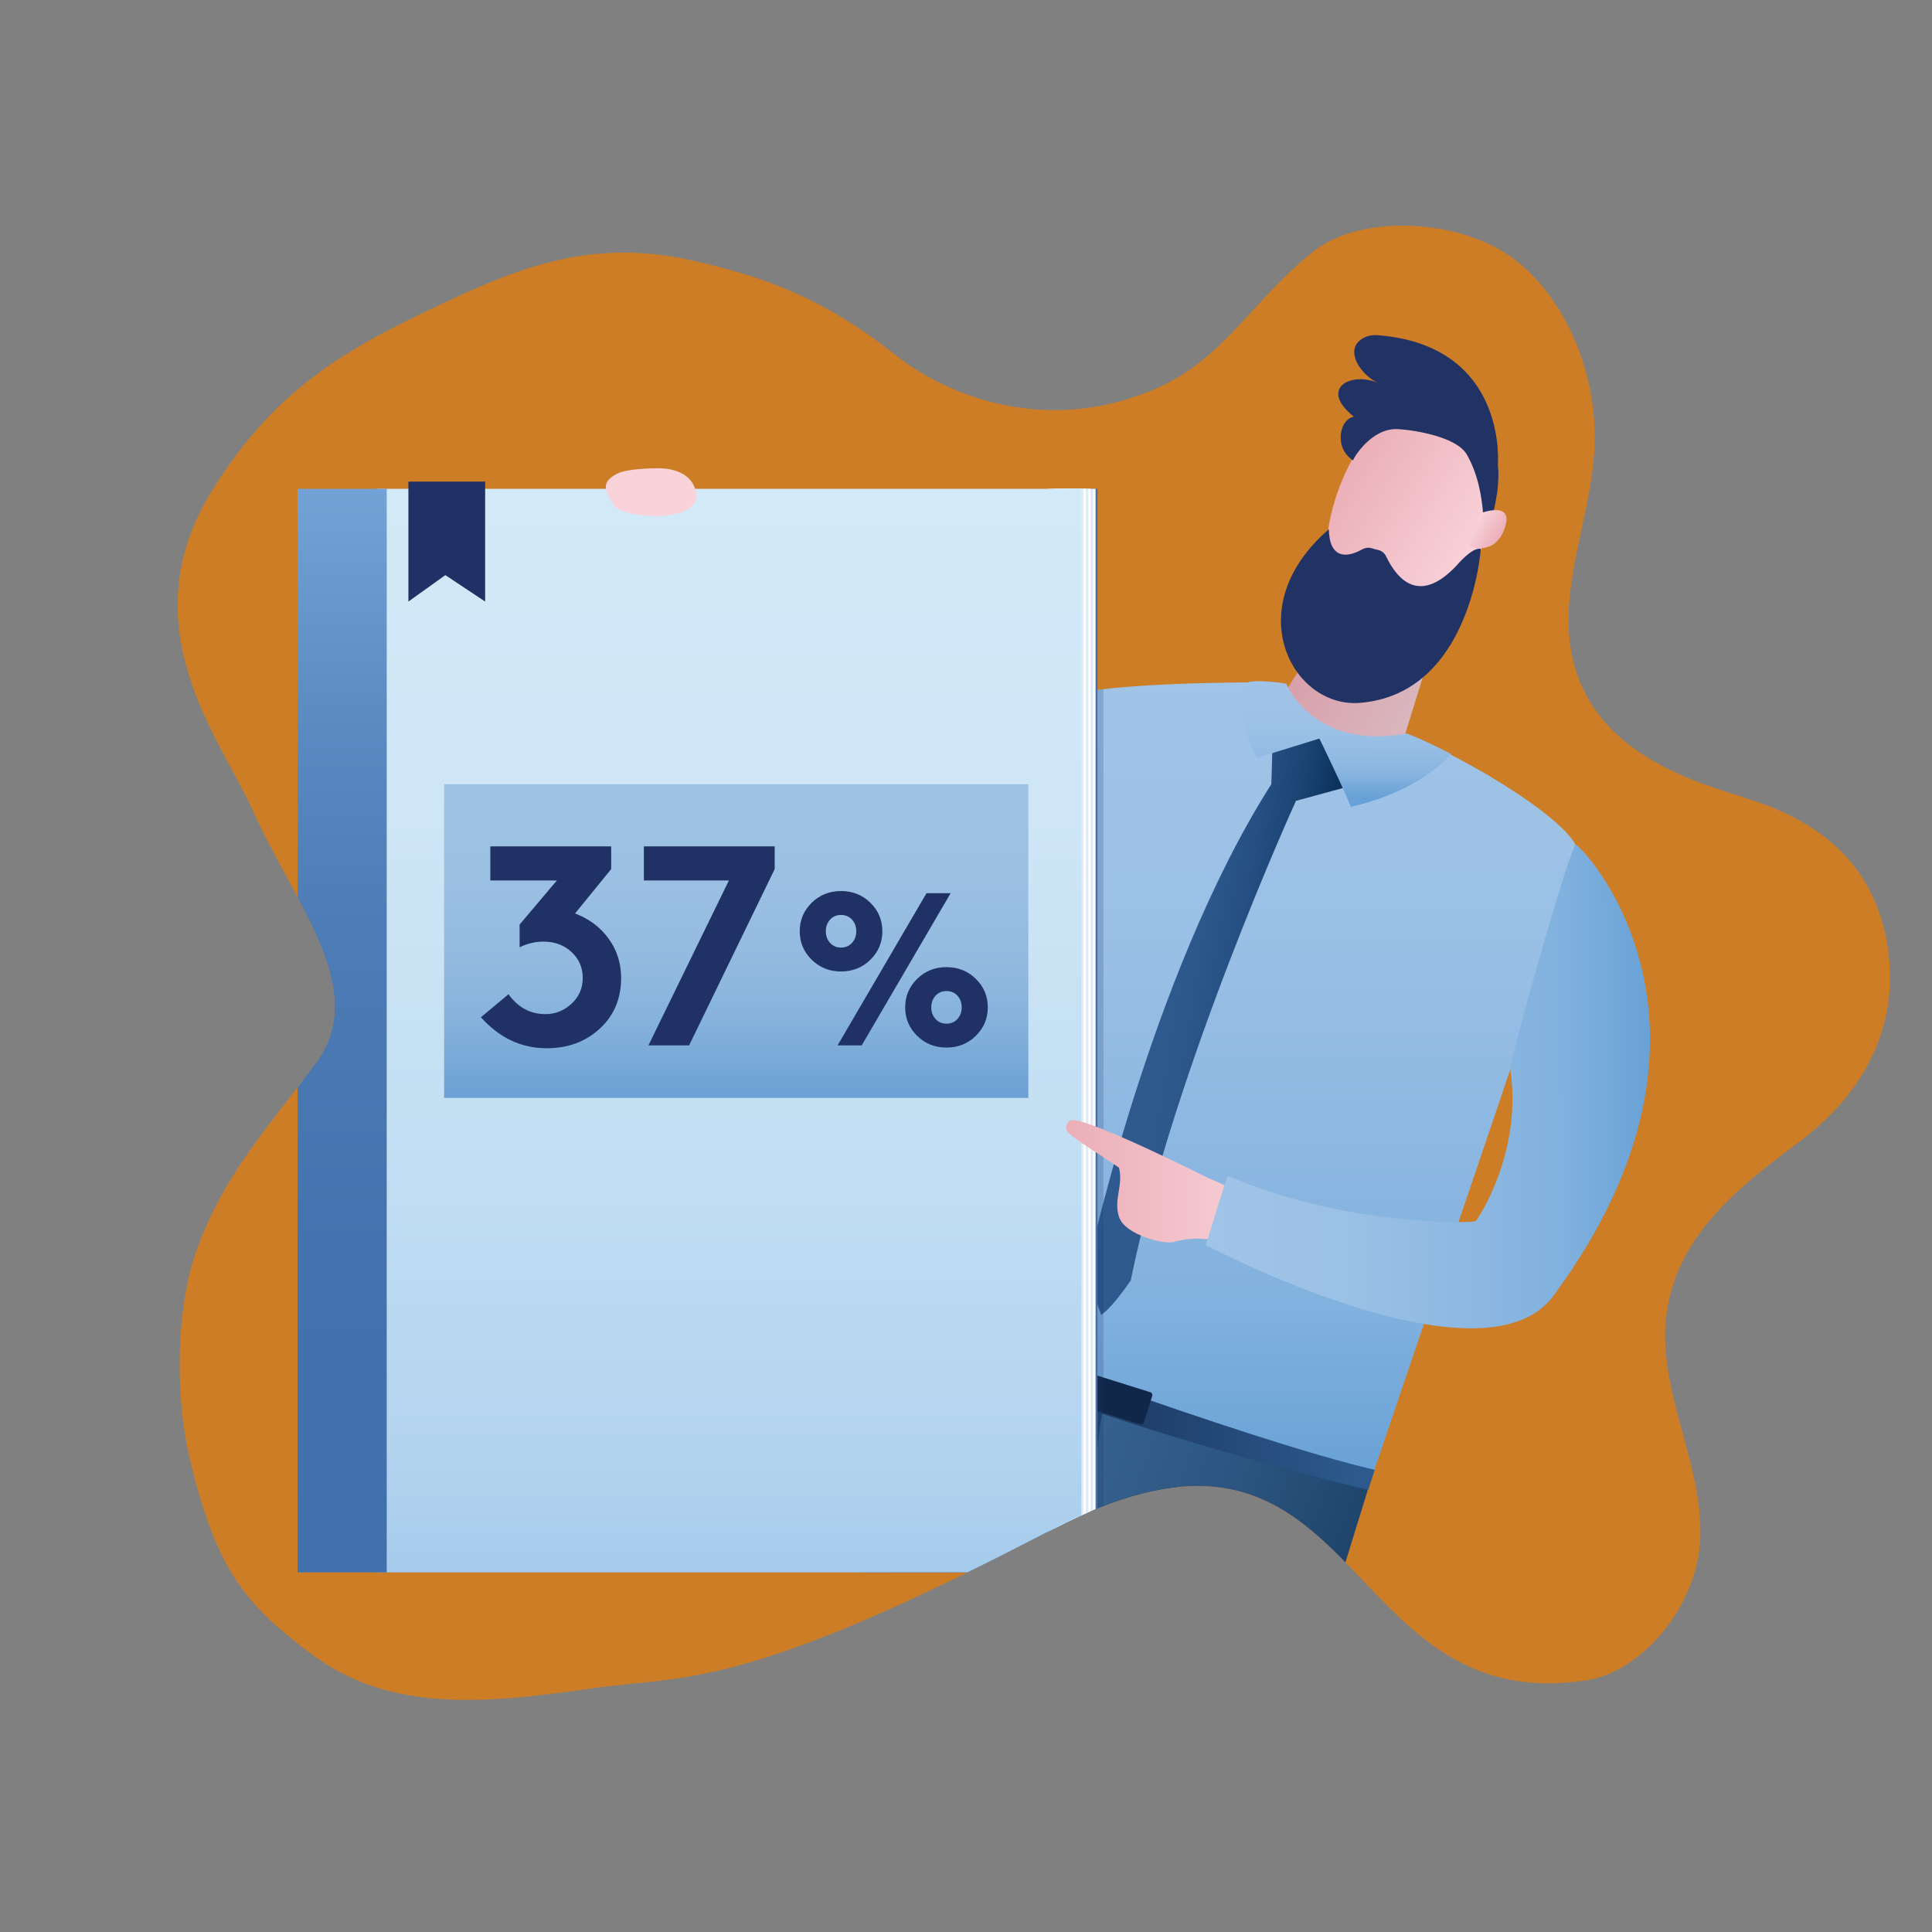
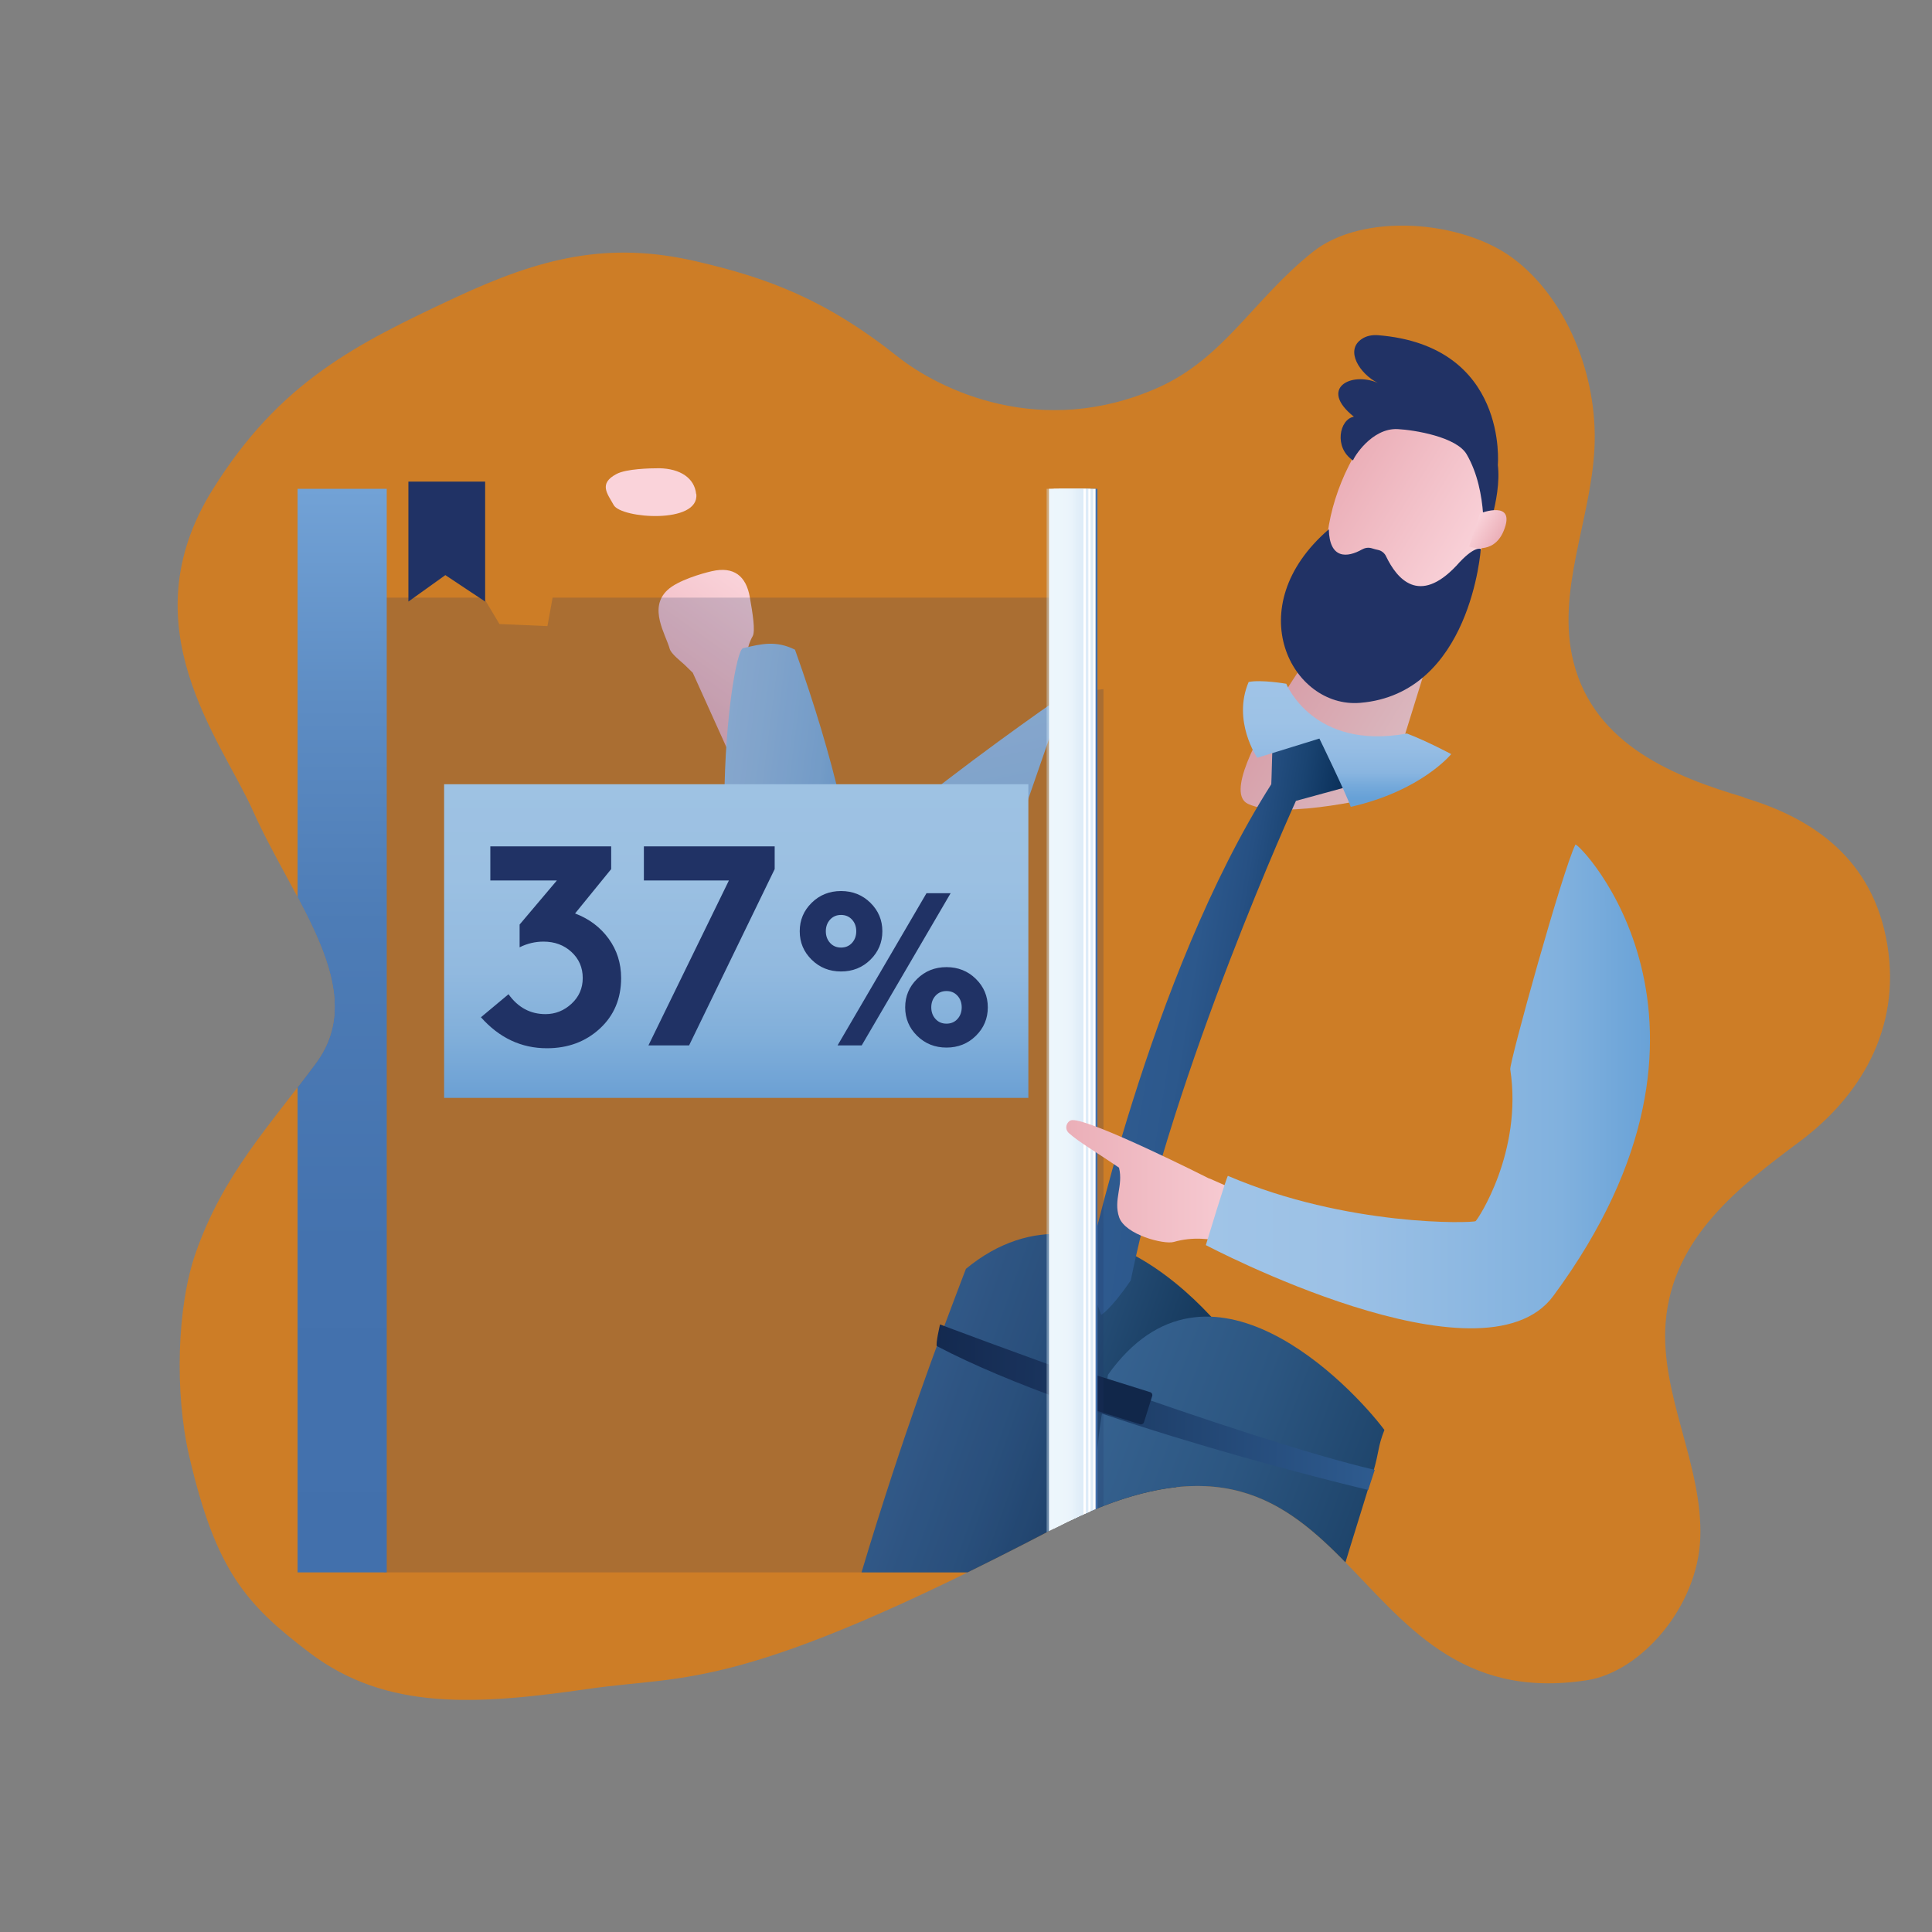
<svg xmlns="http://www.w3.org/2000/svg" id="_x2014_ÎÓÈ_x5F_1" version="1.1" viewBox="0 0 1417.3 1417.3">
  <rect x="0" y="0" width="1417.3" height="1417.3" fill="#808080" stroke="none" />
  <defs>
    <style>
      .st0 {
        fill: none;
      }

      .st1 {
        fill: url(#Dégradé_sans_nom_9);
      }

      .st2 {
        fill: url(#Dégradé_sans_nom_6);
      }

      .st3 {
        fill: url(#Dégradé_sans_nom_7);
      }

      .st4 {
        fill: url(#Dégradé_sans_nom_4);
      }

      .st5 {
        fill: url(#Dégradé_sans_nom_5);
      }

      .st6 {
        fill: url(#Dégradé_sans_nom_2);
      }

      .st7 {
        fill: url(#Dégradé_sans_nom_3);
      }

      .st8 {
        fill: url(#Dégradé_sans_nom_8);
      }

      .st9 {
        opacity: .2;
      }

      .st9, .st10, .st11, .st12, .st13, .st14 {
        isolation: isolate;
      }

      .st9, .st15 {
        fill: #213265;
      }

      .st16 {
        fill: #203265;
      }

      .st17 {
        fill: #fff;
      }

      .st18 {
        fill: url(#Dégradé_sans_nom);
      }

      .st19 {
        fill: url(#Dégradé_sans_nom_19);
      }

      .st20 {
        fill: url(#Dégradé_sans_nom_18);
      }

      .st21 {
        fill: url(#Dégradé_sans_nom_13);
      }

      .st22 {
        fill: url(#Dégradé_sans_nom_10);
      }

      .st23 {
        fill: url(#Dégradé_sans_nom_12);
      }

      .st24 {
        fill: url(#Dégradé_sans_nom_11);
      }

      .st25 {
        fill: url(#Dégradé_sans_nom_14);
      }

      .st26 {
        fill: url(#Dégradé_sans_nom_23);
      }

      .st27 {
        fill: url(#Dégradé_sans_nom_20);
      }

      .st28 {
        fill: url(#Dégradé_sans_nom_22);
      }

      .st29 {
        fill: url(#Dégradé_sans_nom_21);
      }

      .st11 {
        fill: url(#Dégradé_sans_nom_16);
      }

      .st11, .st12, .st13 {
        opacity: .4;
      }

      .st12 {
        fill: url(#Dégradé_sans_nom_17);
      }

      .st13 {
        fill: url(#Dégradé_sans_nom_15);
      }

      .st14 {
        fill: #ef7d00;
        opacity: .7;
      }

      .st30 {
        clip-path: url(#clippath);
      }
    </style>
    <clipPath id="clippath">
      <path class="st0" d="M1279.4,584.9c-50.2-14.9-109.6-37.9-125.1-99.3-13-51.6,12.8-103.7,15.4-157,2.6-54.3-21.3-110.2-59.3-138.8-38-28.6-110.9-34-147.2-5.1-43.9,34.9-65.2,78.3-114.2,99.9-85,37.5-159.2,1.8-190.5-23-52.7-41.9-95.2-57.7-147.4-69.8-64.8-15.1-114.2-2.9-177.3,26.6-72.4,33.9-128.5,61.5-177.9,140.9-62.5,100.4,6.2,183,29.8,235.8,30.1,67.3,85.6,131,46.2,184.6-34.3,46.5-68.1,81.5-88.4,139.6-13.7,39.1-15.5,102.4-4.7,148.9,19.5,83.7,41.3,108.6,88.4,144.3,56.5,42.8,122.9,38.2,204.8,26.4,72.6-10.5,110.1,3.1,339.9-116.9s205.2,139.5,392.3,110.6c39.5-6.1,81.2-53.7,83.1-104.2,2-53.7-29.5-104.7-25.4-158.1,4.9-63.1,55.3-100.7,98.5-133s74.5-81.7,64.1-144.4c-10.4-62.9-54.8-92.8-105-107.7l-.1-.3Z" />
    </clipPath>
    <linearGradient id="Dégradé_sans_nom" data-name="Dégradé sans nom" x1="-9702.99" y1="-580.402" x2="-9468.449" y2="-580.402" gradientTransform="translate(10006.612 3740.57) rotate(19.7) scale(1 -1)" gradientUnits="userSpaceOnUse">
      <stop offset="0" stop-color="#366290" />
      <stop offset=".3" stop-color="#2c5681" />
      <stop offset=".8" stop-color="#14375a" />
      <stop offset="1" stop-color="#082846" />
    </linearGradient>
    <linearGradient id="Dégradé_sans_nom_2" data-name="Dégradé sans nom 2" x1="-9570.382" y1="-710.316" x2="-9203.782" y2="-710.316" gradientTransform="translate(10013.083 3727.465) rotate(20.5) scale(1 -1)" gradientUnits="userSpaceOnUse">
      <stop offset="0" stop-color="#366290" />
      <stop offset=".3" stop-color="#2c5681" />
      <stop offset=".8" stop-color="#14375a" />
      <stop offset="1" stop-color="#082846" />
    </linearGradient>
    <linearGradient id="Dégradé_sans_nom_3" data-name="Dégradé sans nom 3" x1="8541.074" y1="-1568.051" x2="8643.773" y2="-1568.051" gradientTransform="translate(9125.184 3708.841) rotate(-148.3)" gradientUnits="userSpaceOnUse">
      <stop offset="0" stop-color="#dabac1" />
      <stop offset="1" stop-color="#d8a0aa" />
    </linearGradient>
    <linearGradient id="Dégradé_sans_nom_4" data-name="Dégradé sans nom 4" x1="8737.635" y1="-1076.45" x2="8502.335" y2="-1629.25" gradientTransform="translate(9383.041 2916.428) rotate(-156.9)" gradientUnits="userSpaceOnUse">
      <stop offset="0" stop-color="#a0c4e7" />
      <stop offset=".3" stop-color="#9cc1e6" />
      <stop offset=".5" stop-color="#92bbe3" />
      <stop offset=".8" stop-color="#81b1de" />
      <stop offset="1" stop-color="#69a2d7" />
      <stop offset="1" stop-color="#67a1d7" />
    </linearGradient>
    <linearGradient id="Dégradé_sans_nom_5" data-name="Dégradé sans nom 5" x1="-2727.118" y1="435.187" x2="-2584.118" y2="435.187" gradientTransform="translate(3451.23 1600.978) rotate(9.1) scale(1 -1)" gradientUnits="userSpaceOnUse">
      <stop offset="0" stop-color="#2f5b90" />
      <stop offset=".3" stop-color="#2c588c" />
      <stop offset=".5" stop-color="#265083" />
      <stop offset=".7" stop-color="#1a4472" />
      <stop offset=".9" stop-color="#0b315b" />
      <stop offset="1" stop-color="#00254b" />
    </linearGradient>
    <linearGradient id="Dégradé_sans_nom_6" data-name="Dégradé sans nom 6" x1="8672.458" y1="-1064.544" x2="8636.358" y2="-1149.444" gradientTransform="translate(9383.041 2916.428) rotate(-156.9)" gradientUnits="userSpaceOnUse">
      <stop offset="0" stop-color="#a0c4e7" />
      <stop offset=".4" stop-color="#9dc2e6" />
      <stop offset=".6" stop-color="#96bde4" />
      <stop offset=".8" stop-color="#89b5e0" />
      <stop offset=".9" stop-color="#76aadb" />
      <stop offset="1" stop-color="#67a1d7" />
    </linearGradient>
    <linearGradient id="Dégradé_sans_nom_7" data-name="Dégradé sans nom 7" x1="8574.886" y1="-1419.002" x2="8691.918" y2="-1419.002" gradientTransform="translate(9125.184 3708.841) rotate(-148.3)" gradientUnits="userSpaceOnUse">
      <stop offset="0" stop-color="#fad3da" />
      <stop offset="1" stop-color="#ebafb8" />
    </linearGradient>
    <linearGradient id="Dégradé_sans_nom_8" data-name="Dégradé sans nom 8" x1="8590.994" y1="-1396.938" x2="8569.085" y2="-1396.938" gradientTransform="translate(9125.184 3708.841) rotate(-148.3)" gradientUnits="userSpaceOnUse">
      <stop offset="0" stop-color="#fad3da" />
      <stop offset="1" stop-color="#ebafb8" />
    </linearGradient>
    <linearGradient id="Dégradé_sans_nom_9" data-name="Dégradé sans nom 9" x1="5668.555" y1="1643.274" x2="5990.1" y2="1676.368" gradientTransform="translate(6793.517 2208.917) rotate(175.3)" gradientUnits="userSpaceOnUse">
      <stop offset="0" stop-color="#2e5b8f" />
      <stop offset="1" stop-color="#11274a" />
    </linearGradient>
    <linearGradient id="Dégradé_sans_nom_10" data-name="Dégradé sans nom 10" x1="5847.64" y1="5624.461" x2="5955.766" y2="5566.501" gradientTransform="translate(8317.226 2867.595) rotate(153.5)" gradientUnits="userSpaceOnUse">
      <stop offset="0" stop-color="#fad3da" />
      <stop offset="1" stop-color="#ebafb8" />
    </linearGradient>
    <linearGradient id="Dégradé_sans_nom_11" data-name="Dégradé sans nom 11" x1="7125.717" y1="-1212.402" x2="7189.017" y2="-1223.702" gradientTransform="translate(2080.896 6954.276) rotate(-90) scale(.8 1)" gradientUnits="userSpaceOnUse">
      <stop offset="0" stop-color="#2e5b8f" />
      <stop offset="1" stop-color="#11274a" />
    </linearGradient>
    <linearGradient id="Dégradé_sans_nom_12" data-name="Dégradé sans nom 12" x1="-2229.382" y1="79.857" x2="-2117.169" y2="-114.566" gradientTransform="translate(2749.236 1292.492) rotate(17.7) scale(1 -1)" gradientUnits="userSpaceOnUse">
      <stop offset="0" stop-color="#a0c4e7" />
      <stop offset=".2" stop-color="#9ac0e5" />
      <stop offset=".6" stop-color="#89b6e0" />
      <stop offset=".9" stop-color="#6fa6d9" />
      <stop offset="1" stop-color="#67a1d7" />
    </linearGradient>
    <linearGradient id="Dégradé_sans_nom_13" data-name="Dégradé sans nom 13" x1="4421.394" y1="2101.244" x2="4318.004" y2="2041.55" gradientTransform="translate(5412.108 851.837) rotate(157.3)" gradientUnits="userSpaceOnUse">
      <stop offset="0" stop-color="#a0c4e7" />
      <stop offset=".2" stop-color="#9ac0e5" />
      <stop offset=".6" stop-color="#89b6e0" />
      <stop offset=".9" stop-color="#6fa6d9" />
      <stop offset="1" stop-color="#67a1d7" />
    </linearGradient>
    <linearGradient id="Dégradé_sans_nom_14" data-name="Dégradé sans nom 14" x1="778.1" y1="659.84" x2="805.1" y2="659.84" gradientTransform="translate(0 1415.89) scale(1 -1)" gradientUnits="userSpaceOnUse">
      <stop offset="0" stop-color="#73a3d7" />
      <stop offset="0" stop-color="#72a2d6" />
      <stop offset=".2" stop-color="#5d8cc3" />
      <stop offset=".4" stop-color="#4d7cb6" />
      <stop offset=".7" stop-color="#4472ae" />
      <stop offset="1" stop-color="#4270ac" />
    </linearGradient>
    <linearGradient id="Dégradé_sans_nom_15" data-name="Dégradé sans nom 15" x1="774.9" y1="659.84" x2="801.9" y2="659.84" gradientTransform="translate(0 1415.89) scale(1 -1)" gradientUnits="userSpaceOnUse">
      <stop offset="0" stop-color="#d2e9f7" />
      <stop offset=".5" stop-color="#cfe7f6" />
      <stop offset=".7" stop-color="#c8e2f4" />
      <stop offset=".8" stop-color="#bcdaf1" />
      <stop offset="1" stop-color="#aaceed" />
      <stop offset="1" stop-color="#a5cbec" />
    </linearGradient>
    <linearGradient id="Dégradé_sans_nom_16" data-name="Dégradé sans nom 16" x1="771.4" y1="659.84" x2="798.4" y2="659.84" gradientTransform="translate(0 1415.89) scale(1 -1)" gradientUnits="userSpaceOnUse">
      <stop offset="0" stop-color="#d2e9f7" />
      <stop offset=".5" stop-color="#cfe7f6" />
      <stop offset=".7" stop-color="#c8e2f4" />
      <stop offset=".8" stop-color="#bcdaf1" />
      <stop offset="1" stop-color="#aaceed" />
      <stop offset="1" stop-color="#a5cbec" />
    </linearGradient>
    <linearGradient id="Dégradé_sans_nom_17" data-name="Dégradé sans nom 17" x1="767.8" y1="659.84" x2="794.8" y2="659.84" gradientTransform="translate(0 1415.89) scale(1 -1)" gradientUnits="userSpaceOnUse">
      <stop offset="0" stop-color="#d2e9f7" />
      <stop offset=".5" stop-color="#cfe7f6" />
      <stop offset=".7" stop-color="#c8e2f4" />
      <stop offset=".8" stop-color="#bcdaf1" />
      <stop offset="1" stop-color="#aaceed" />
      <stop offset="1" stop-color="#a5cbec" />
    </linearGradient>
    <linearGradient id="Dégradé_sans_nom_18" data-name="Dégradé sans nom 18" x1="534.8" y1="1057.29" x2="534.8" y2="262.39" gradientTransform="translate(0 1415.89) scale(1 -1)" gradientUnits="userSpaceOnUse">
      <stop offset="0" stop-color="#d2e9f7" />
      <stop offset=".3" stop-color="#cee6f6" />
      <stop offset=".6" stop-color="#c3dff3" />
      <stop offset=".9" stop-color="#b2d3ef" />
      <stop offset="1" stop-color="#a5cbec" />
    </linearGradient>
    <linearGradient id="Dégradé_sans_nom_19" data-name="Dégradé sans nom 19" x1="251" y1="1057.29" x2="251" y2="262.39" gradientTransform="translate(0 1415.89) scale(1 -1)" gradientUnits="userSpaceOnUse">
      <stop offset="0" stop-color="#73a3d7" />
      <stop offset="0" stop-color="#72a2d6" />
      <stop offset=".2" stop-color="#5d8cc3" />
      <stop offset=".4" stop-color="#4d7cb6" />
      <stop offset=".7" stop-color="#4472ae" />
      <stop offset="1" stop-color="#4270ac" />
    </linearGradient>
    <linearGradient id="Dégradé_sans_nom_20" data-name="Dégradé sans nom 20" x1="540.1" y1="840.59" x2="540.1" y2="610.49" gradientTransform="translate(0 1415.89) scale(1 -1)" gradientUnits="userSpaceOnUse">
      <stop offset="0" stop-color="#9ec2e3" />
      <stop offset=".3" stop-color="#9bc0e2" />
      <stop offset=".6" stop-color="#91b9df" />
      <stop offset=".8" stop-color="#81afda" />
      <stop offset="1" stop-color="#6ba0d4" />
      <stop offset="1" stop-color="#689ed3" />
    </linearGradient>
    <linearGradient id="Dégradé_sans_nom_21" data-name="Dégradé sans nom 21" x1="5931.594" y1="5535.67" x2="5991.494" y2="5503.57" gradientTransform="translate(8118.202 3459.703) rotate(169.2) scale(.9 .8) skewX(18.5)" gradientUnits="userSpaceOnUse">
      <stop offset="0" stop-color="#fad3da" />
      <stop offset="1" stop-color="#ebafb8" />
    </linearGradient>
    <linearGradient id="Dégradé_sans_nom_22" data-name="Dégradé sans nom 22" x1="3227.068" y1="5180.283" x2="3369.575" y2="5246.486" gradientTransform="translate(6048.798 4208.207) rotate(155.1)" gradientUnits="userSpaceOnUse">
      <stop offset="0" stop-color="#fad3da" />
      <stop offset="1" stop-color="#ebafb8" />
    </linearGradient>
    <linearGradient id="Dégradé_sans_nom_23" data-name="Dégradé sans nom 23" x1="3977.799" y1="7597.612" x2="3788.478" y2="7332.383" gradientTransform="translate(9379.816 1970.648) rotate(125.5)" gradientUnits="userSpaceOnUse">
      <stop offset="0" stop-color="#a0c4e7" />
      <stop offset=".3" stop-color="#9cc1e6" />
      <stop offset=".5" stop-color="#92bbe3" />
      <stop offset=".8" stop-color="#81b1de" />
      <stop offset="1" stop-color="#69a2d7" />
      <stop offset="1" stop-color="#67a1d7" />
    </linearGradient>
  </defs>
  <path class="st14" d="M1279.4,584.9c-50.2-14.9-109.6-37.9-125.1-99.3-13-51.6,12.8-103.7,15.4-157,2.6-54.3-21.3-110.2-59.3-138.8s-110.9-34-147.2-5.1c-43.9,34.9-65.2,78.3-114.2,99.9-85,37.5-159.2,1.8-190.5-23-52.7-41.9-95.2-57.7-147.4-69.8-64.8-15.1-114.2-2.9-177.3,26.6-72.4,33.9-128.5,61.5-177.9,140.9-62.5,100.4,6.2,183,29.8,235.8,30.1,67.3,85.6,131,46.2,184.6-34.3,46.5-68.1,81.5-88.4,139.6-13.7,39.1-15.5,102.4-4.7,148.9,19.5,83.7,41.3,108.6,88.4,144.3,56.5,42.8,122.9,38.2,204.8,26.4,72.6-10.5,110.1,3.1,339.9-116.9s205.2,139.5,392.3,110.6c39.5-6.1,81.2-53.7,83.1-104.2,2-53.7-29.5-104.7-25.4-158.1,4.9-63.1,55.3-100.7,98.5-133s74.5-81.7,64.1-144.4c-10.4-62.9-54.8-92.8-105-107.7l-.1-.3Z" />
  <g class="st30">
    <g>
      <g>
        <path class="st18" d="M824.8,1153.5c35.6-63.2,70.2-112.6,100.4-135.1-15.1-37.7-119.3-167.8-216.6-87.6,0,0-6.5,16.9-9.1,23.9-9.5,25.2-37,97.1-67.5,198.8h192.8Z" />
        <path class="st6" d="M974.4,1190.1c5.1-21.6,27.5-91.5,32.8-109.5,4.9-16.8,3.3-18.6,8.4-31.6-24.4-32.5-129.6-143.1-202.8-40.5,0,0-6.1,37.8-6.8,45.3-1.6,16.6-5.4,51.3-8.8,99.7l177.2,36.6h0Z" />
        <path class="st7" d="M1055.3,459.5l-38.3,123.5s-75.2,19.2-101.5,6.7c-30.6-14.5,79.2-156.1,79.2-156.1l60.5,25.8.1.1Z" />
-         <path class="st4" d="M1157.7,627c2.7-20.9-85.6-73.2-124.5-87.4,0,0-37.1,27.8-71.1,2.3-24.3-18.3-20.6-41-23.7-41.1-27-.8-127.1.4-154.6,9.5-45.3,15-86.5,226.2-94.8,476.7,11.2,10.4,316.6,99,316.6,99,103.1-304.1,149.3-436.6,152.2-459h-.1Z" />
        <path class="st5" d="M980.2,536.7c1.7,5.4,18.8,37.6,18.8,37.6l-48.3,13.2s-89.7,196.7-121.2,351.8c-14.7,21.5-21.7,25.3-21.7,25.3l-11-30.5s45.8-217.4,135.8-358.8c.1.2,1-33.9,1-33.9l46.7-4.7h-.1Z" />
        <path class="st2" d="M1064.6,553.2s-21.9,27-73.7,38.7c-3.6-10.2-23-50.1-23-50.1l-45.6,14.1s-18.5-27-6.3-55.6c9.1-1.9,27.6,1.3,27.6,1.3,0,0,19.7,49.1,88.5,36.5,14.3,5.4,32.5,15.1,32.5,15.1h0Z" />
        <path class="st3" d="M1073.1,307.9c3.3,4.8,51.2,63.4-11.7,134.3-25.5,37.1-89.6,27.9-88.4-38.2,1.2-66.1,63.8-149.2,100.1-96.1Z" />
        <path class="st15" d="M1098.8,341.1s7.9-87.5-87.9-95.2c-4.1-.3-8.4.4-11.8,2.7-12.9,8.4-1.4,25.8,11.6,32.3-19.3-8.5-43.7,3.9-17.5,24.8-10.6,1.8-14.9,22.7-.6,32.1.1-1.6,13.5-24.1,32.9-23,11.7.6,43.1,5.6,50.5,18.6,16.1,27.8,11.9,66.2,11.9,66.2,0,0,13.9-33.4,10.9-58.5h0Z" />
        <path class="st8" d="M1085.8,376.6s26.9-10.6,17.3,12.8c-7.6,18.5-25.4,11.5-25.4,11.5l8-24.3h.1Z" />
        <path class="st15" d="M999.4,403c2.1-1.2,4.6-1.5,6.9-.8,1.6.5,3.4,1,4.5,1.2,2.7.5,5,2.4,6.1,4.9,7.8,16.2,24,35.9,51.5,6.7,13.3-15.1,17.9-12.3,17.9-12.3,0,0-7.2,106.2-88.5,112.9-49.9,4.2-89.5-69.9-23-127.3.5,22.1,13.6,20.9,24.5,14.7h.1Z" />
        <path class="st1" d="M1008.5,1078.3l-4.8,14.7s-209.6-49.3-316.4-105.5c-1.1-1.4,2.3-15.9,2.3-15.9,0,0,221.9,84,318.9,106.7h0Z" />
        <path class="st22" d="M586.7,556.4l-38.9-73.6s-.2-8.2,4.3-16c2.2-3.8,0-17.1-2-28.5-2.7-16-12-22.9-27.8-19.3-7.2,1.6-25.2,6.8-32.7,13.9-14.1,13.2-1.3,32.3,1.7,43.1,1,3.6,7.9,8.9,10.6,11.4l6.3,6.1,36.4,80.6,42.3-17.7h-.2Z" />
        <rect class="st24" x="805.347" y="1000.359" width="24.7" height="51.4" rx="2.2" ry="2.2" transform="translate(-405.935 1499.505) rotate(-72.6)" />
        <path class="st23" d="M556.2,708.9s-22.2,165.2,158.9-9.6l65.8-189.8s-208.2,142.2-224.7,199.3v.1Z" />
        <path class="st21" d="M545.1,475.5c-9.3,2.2-34.3,196.6,21.1,293.2,9.2,16,33.1,15.8,44.7,3.5,30-32.1,31.1-131.1-27.7-295.6-14-6.9-24.5-4.3-38.1-1.1Z" />
        <polygon class="st9" points="807.2 505.8 804.9 506.1 804.3 446.6 800.6 444.1 801.8 438.4 800.3 438.4 798.9 438.4 785.3 438.4 784 438.4 782.4 438.4 780.7 438.4 779.2 438.4 777.5 438.4 776 438.4 405.4 438.4 401.6 459.3 366.4 457.8 354.8 438.4 340.5 438.4 333.8 438.4 281.6 438.4 281.6 1153.5 333.8 1153.5 340.5 1153.5 776 1153.5 777.5 1153.5 779.2 1153.5 780.7 1153.5 782.4 1153.5 784 1153.5 785.3 1153.5 798.9 1153.5 800.3 1153.5 801.8 1153.5 803.4 1153.5 805 1153.5 806.6 1153.5 808.3 1153.5 809.5 1153.5 809.5 505.5 807.2 505.8" />
        <g>
          <rect class="st25" x="778.1" y="358.6" width="27" height="794.9" />
          <rect class="st17" x="776.7" y="358.6" width="27" height="794.9" />
          <rect class="st13" x="774.9" y="358.6" width="27" height="794.9" />
          <rect class="st17" x="773" y="358.6" width="27" height="794.9" />
          <rect class="st11" x="771.4" y="358.6" width="27" height="794.9" />
          <rect class="st17" x="769.5" y="358.6" width="27" height="794.9" />
          <rect class="st12" x="767.8" y="358.6" width="27" height="794.9" />
-           <rect class="st20" x="276.3" y="358.6" width="517" height="794.9" />
          <rect class="st19" x="218.3" y="358.6" width="65.4" height="794.9" />
          <polygon class="st16" points="355.9 441.3 326.7 421.9 299.6 441.3 299.6 353.3 355.9 353.3 355.9 441.3" />
          <rect class="st27" x="325.8" y="575.3" width="428.6" height="230.1" />
        </g>
-         <path class="st29" d="M510.7,362.5c-1.2-11.9-11.8-18.7-27-19-7,0-24.2.4-31.4,4.2-13.5,7.1-6.6,14.6-2.1,22.8,5.4,9.9,62.9,14.2,60.6-8.1l-.1.1Z" />
+         <path class="st29" d="M510.7,362.5c-1.2-11.9-11.8-18.7-27-19-7,0-24.2.4-31.4,4.2-13.5,7.1-6.6,14.6-2.1,22.8,5.4,9.9,62.9,14.2,60.6-8.1Z" />
        <path class="st28" d="M887.1,864.6s-86.7-43.8-100.6-42.9c-3.4.2-6.4,5.9-2.3,9.6,7.2,6.5,21,14.5,36.7,25.3,3.3,13.4-4.3,23.5.1,36.4,4.5,12.9,33,20.1,40,18.1,28.5-8.2,50,7.5,67.2,2.5,17.1-5,9.4-26.8,9.4-26.8l-50.4-22.3-.1.1Z" />
        <path class="st26" d="M1107.9,784.4c9.3,60.6-23.9,110.4-25.4,111.4-2.1,1.5-94.2,4.3-181.7-33.2-.7-.3-16.2,50.8-16.2,50.8,0,0,203.1,107.4,254.9,37.3,148.7-201.4,17.6-334,16.2-331.1-9.3,18.6-48.5,160-47.8,164.9v-.1Z" />
      </g>
      <g class="st10">
        <g class="st10">
          <path class="st16" d="M352.815,746.248l20.234-16.896c6.952,9.735,15.99,14.602,27.118,14.602,7.229,0,13.591-2.535,19.087-7.613,5.492-5.075,8.239-11.369,8.239-18.879,0-7.646-2.748-14.008-8.239-19.086-5.496-5.074-12.343-7.613-20.547-7.613-6.121,0-11.962,1.392-17.523,4.172v-16.689l27.327-32.333h-48.812v-25.031h88.655v16.688l-26.492,32.542c10.29,3.894,18.494,10.048,24.615,18.461,6.118,8.415,9.178,18.044,9.178,28.89,0,15.159-5.215,27.535-15.645,37.131-10.43,9.596-23.363,14.394-38.799,14.394-18.774,0-34.908-7.578-48.395-22.737Z" />
          <path class="st16" d="M472.345,645.912v-25.031h95.956v16.688l-62.789,129.332h-29.83l59.034-120.988h-62.371Z" />
        </g>
        <g class="st10">
          <path class="st16" d="M595.448,704.057c-5.849-5.742-8.773-12.705-8.773-20.895s2.923-15.152,8.773-20.895c5.847-5.742,13.024-8.613,21.532-8.613s15.684,2.871,21.533,8.613c5.847,5.742,8.773,12.707,8.773,20.895s-2.926,15.152-8.773,20.895c-5.849,5.742-13.027,8.612-21.533,8.612s-15.685-2.87-21.532-8.612ZM625.035,691.696c2.073-2.285,3.11-5.129,3.11-8.533,0-3.402-1.037-6.246-3.11-8.533-2.074-2.285-4.76-3.43-8.055-3.43-3.297,0-5.981,1.145-8.055,3.43-2.073,2.287-3.11,5.131-3.11,8.533,0,3.404,1.037,6.248,3.11,8.533,2.074,2.288,4.758,3.429,8.055,3.429,3.295,0,5.981-1.141,8.055-3.429ZM632.133,766.9h-17.705l65.235-111.65h17.705l-65.235,111.65ZM672.805,759.882c-5.849-5.742-8.773-12.706-8.773-20.895s2.923-15.153,8.773-20.895c5.847-5.742,13.024-8.613,21.533-8.613s15.683,2.871,21.532,8.613c5.847,5.741,8.773,12.707,8.773,20.895s-2.926,15.152-8.773,20.895c-5.85,5.741-13.026,8.612-21.532,8.612s-15.686-2.871-21.533-8.612ZM702.393,747.521c2.073-2.286,3.11-5.129,3.11-8.533,0-3.402-1.037-6.246-3.11-8.533-2.074-2.286-4.76-3.43-8.055-3.43-3.297,0-5.981,1.144-8.055,3.43-2.073,2.287-3.11,5.131-3.11,8.533,0,3.404,1.037,6.247,3.11,8.533,2.074,2.287,4.758,3.429,8.055,3.429,3.294,0,5.981-1.142,8.055-3.429Z" />
        </g>
      </g>
    </g>
  </g>
</svg>